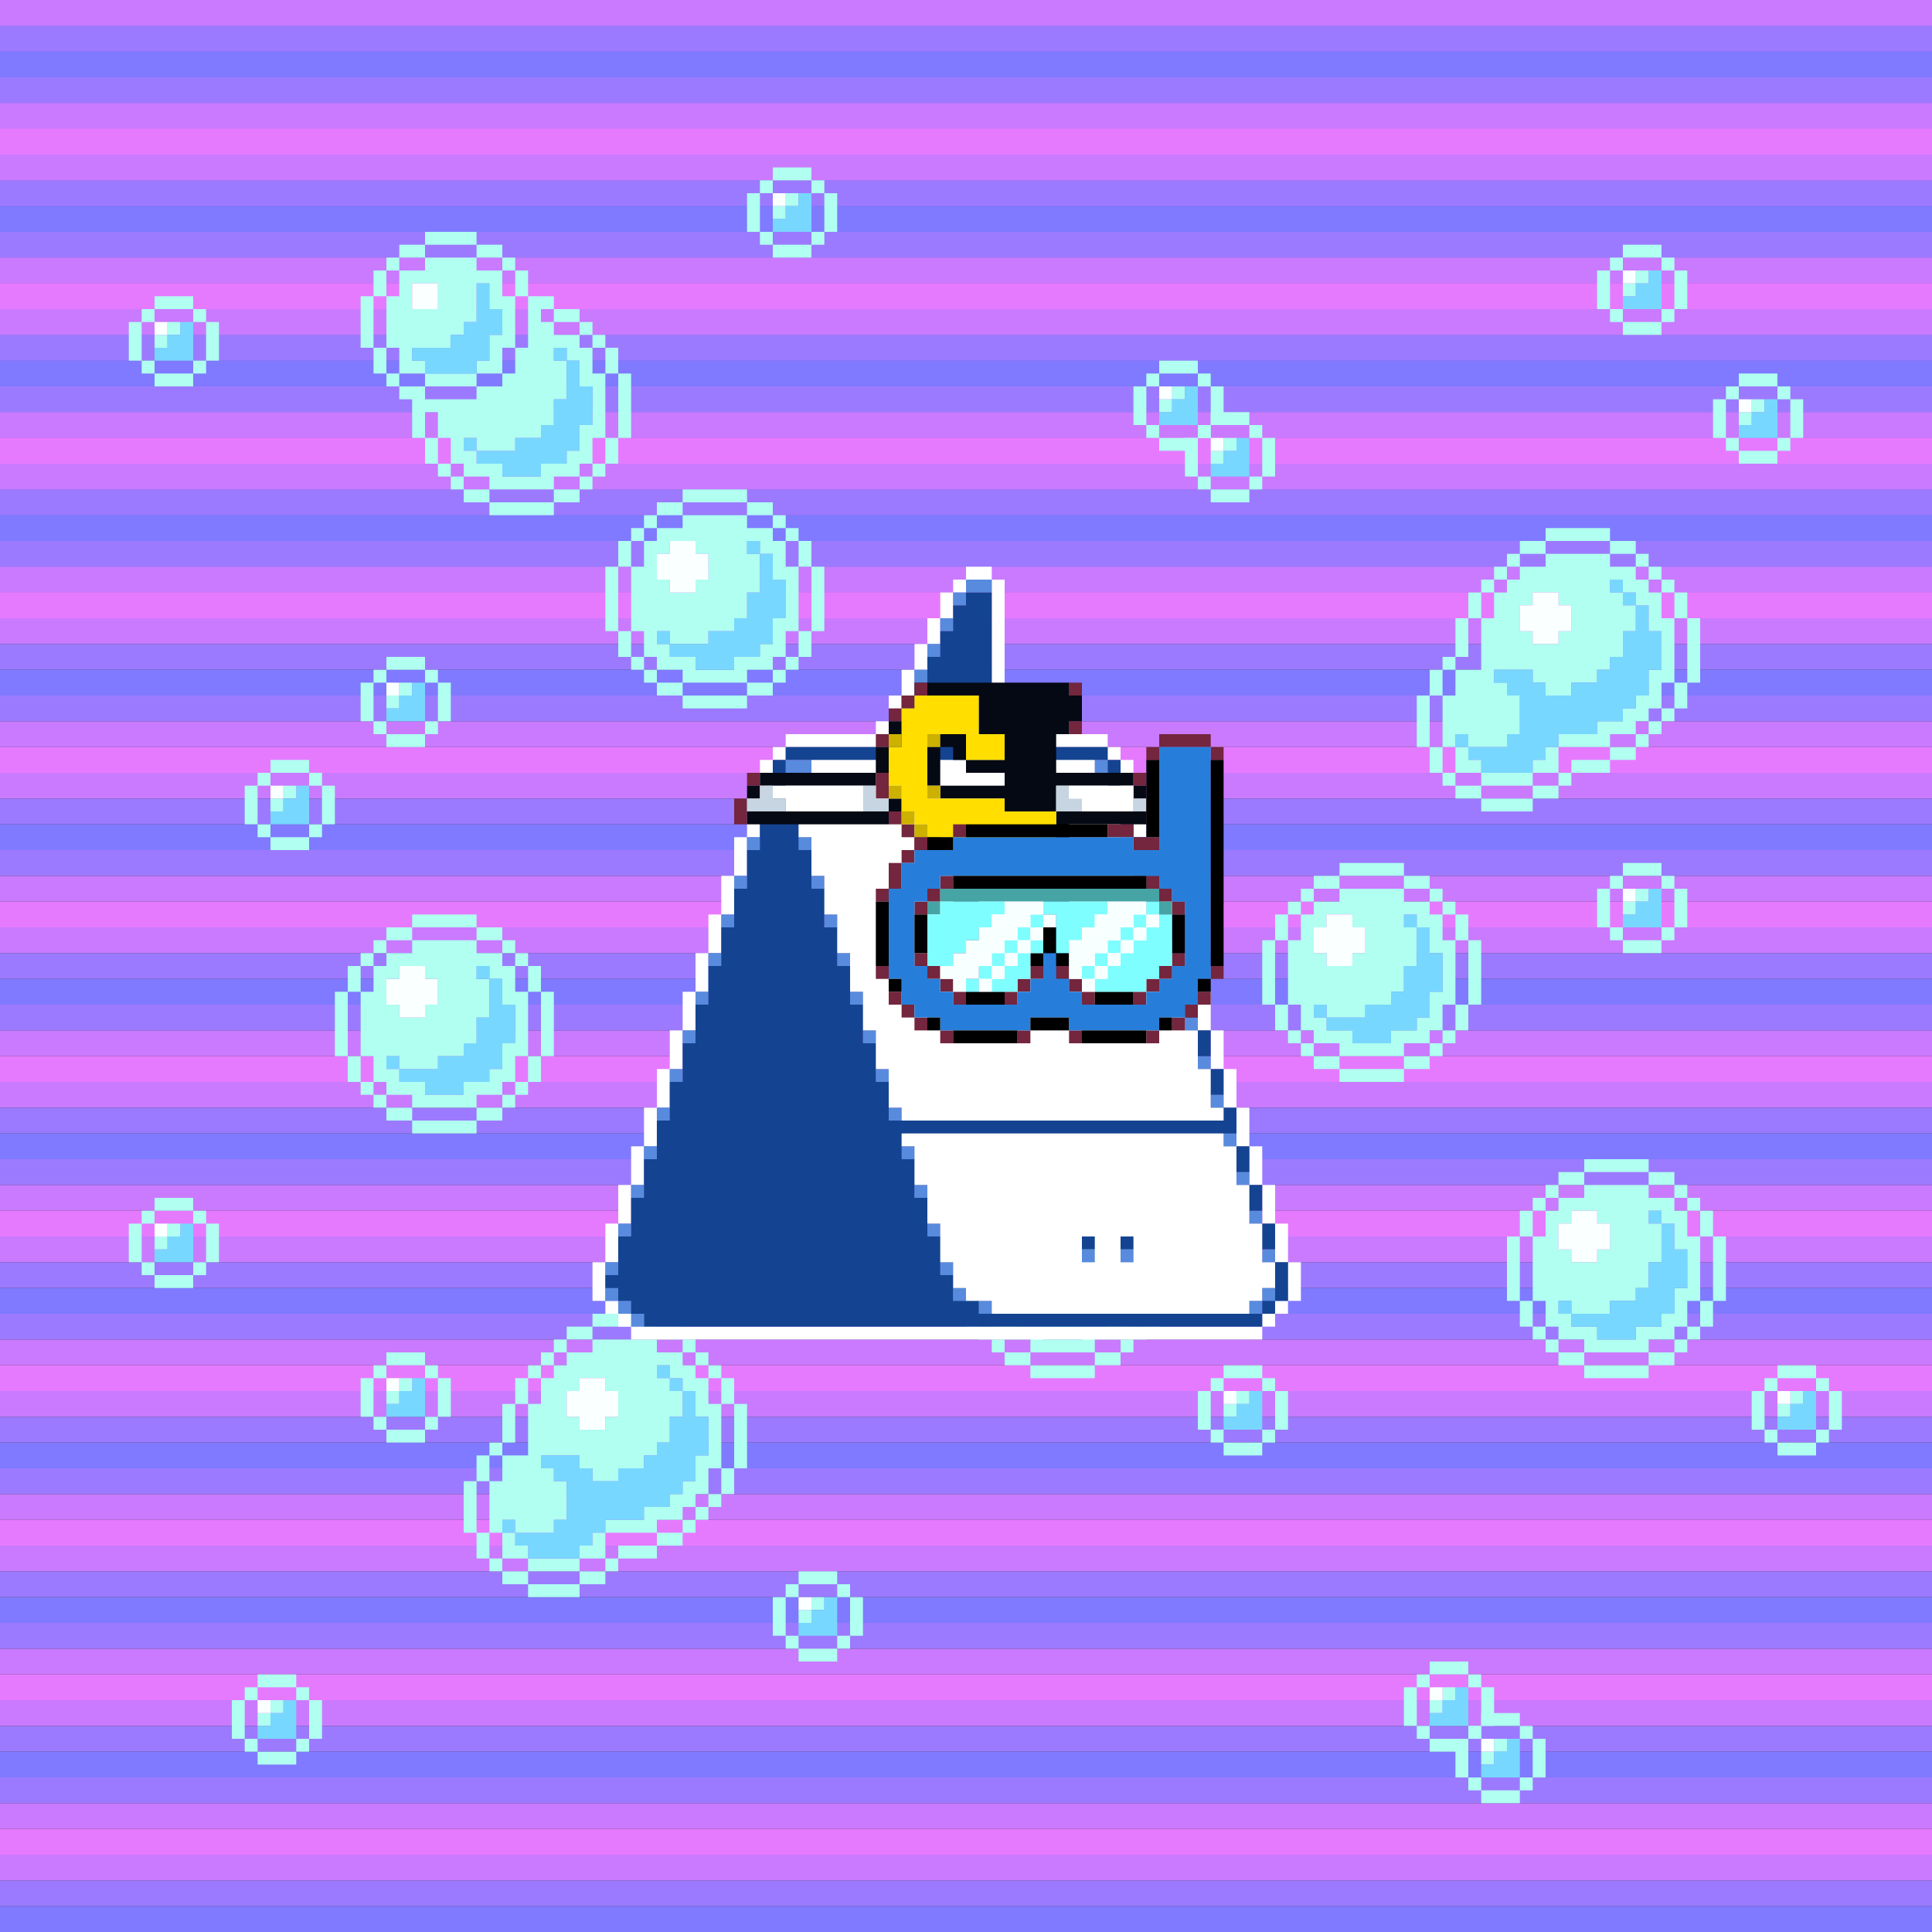
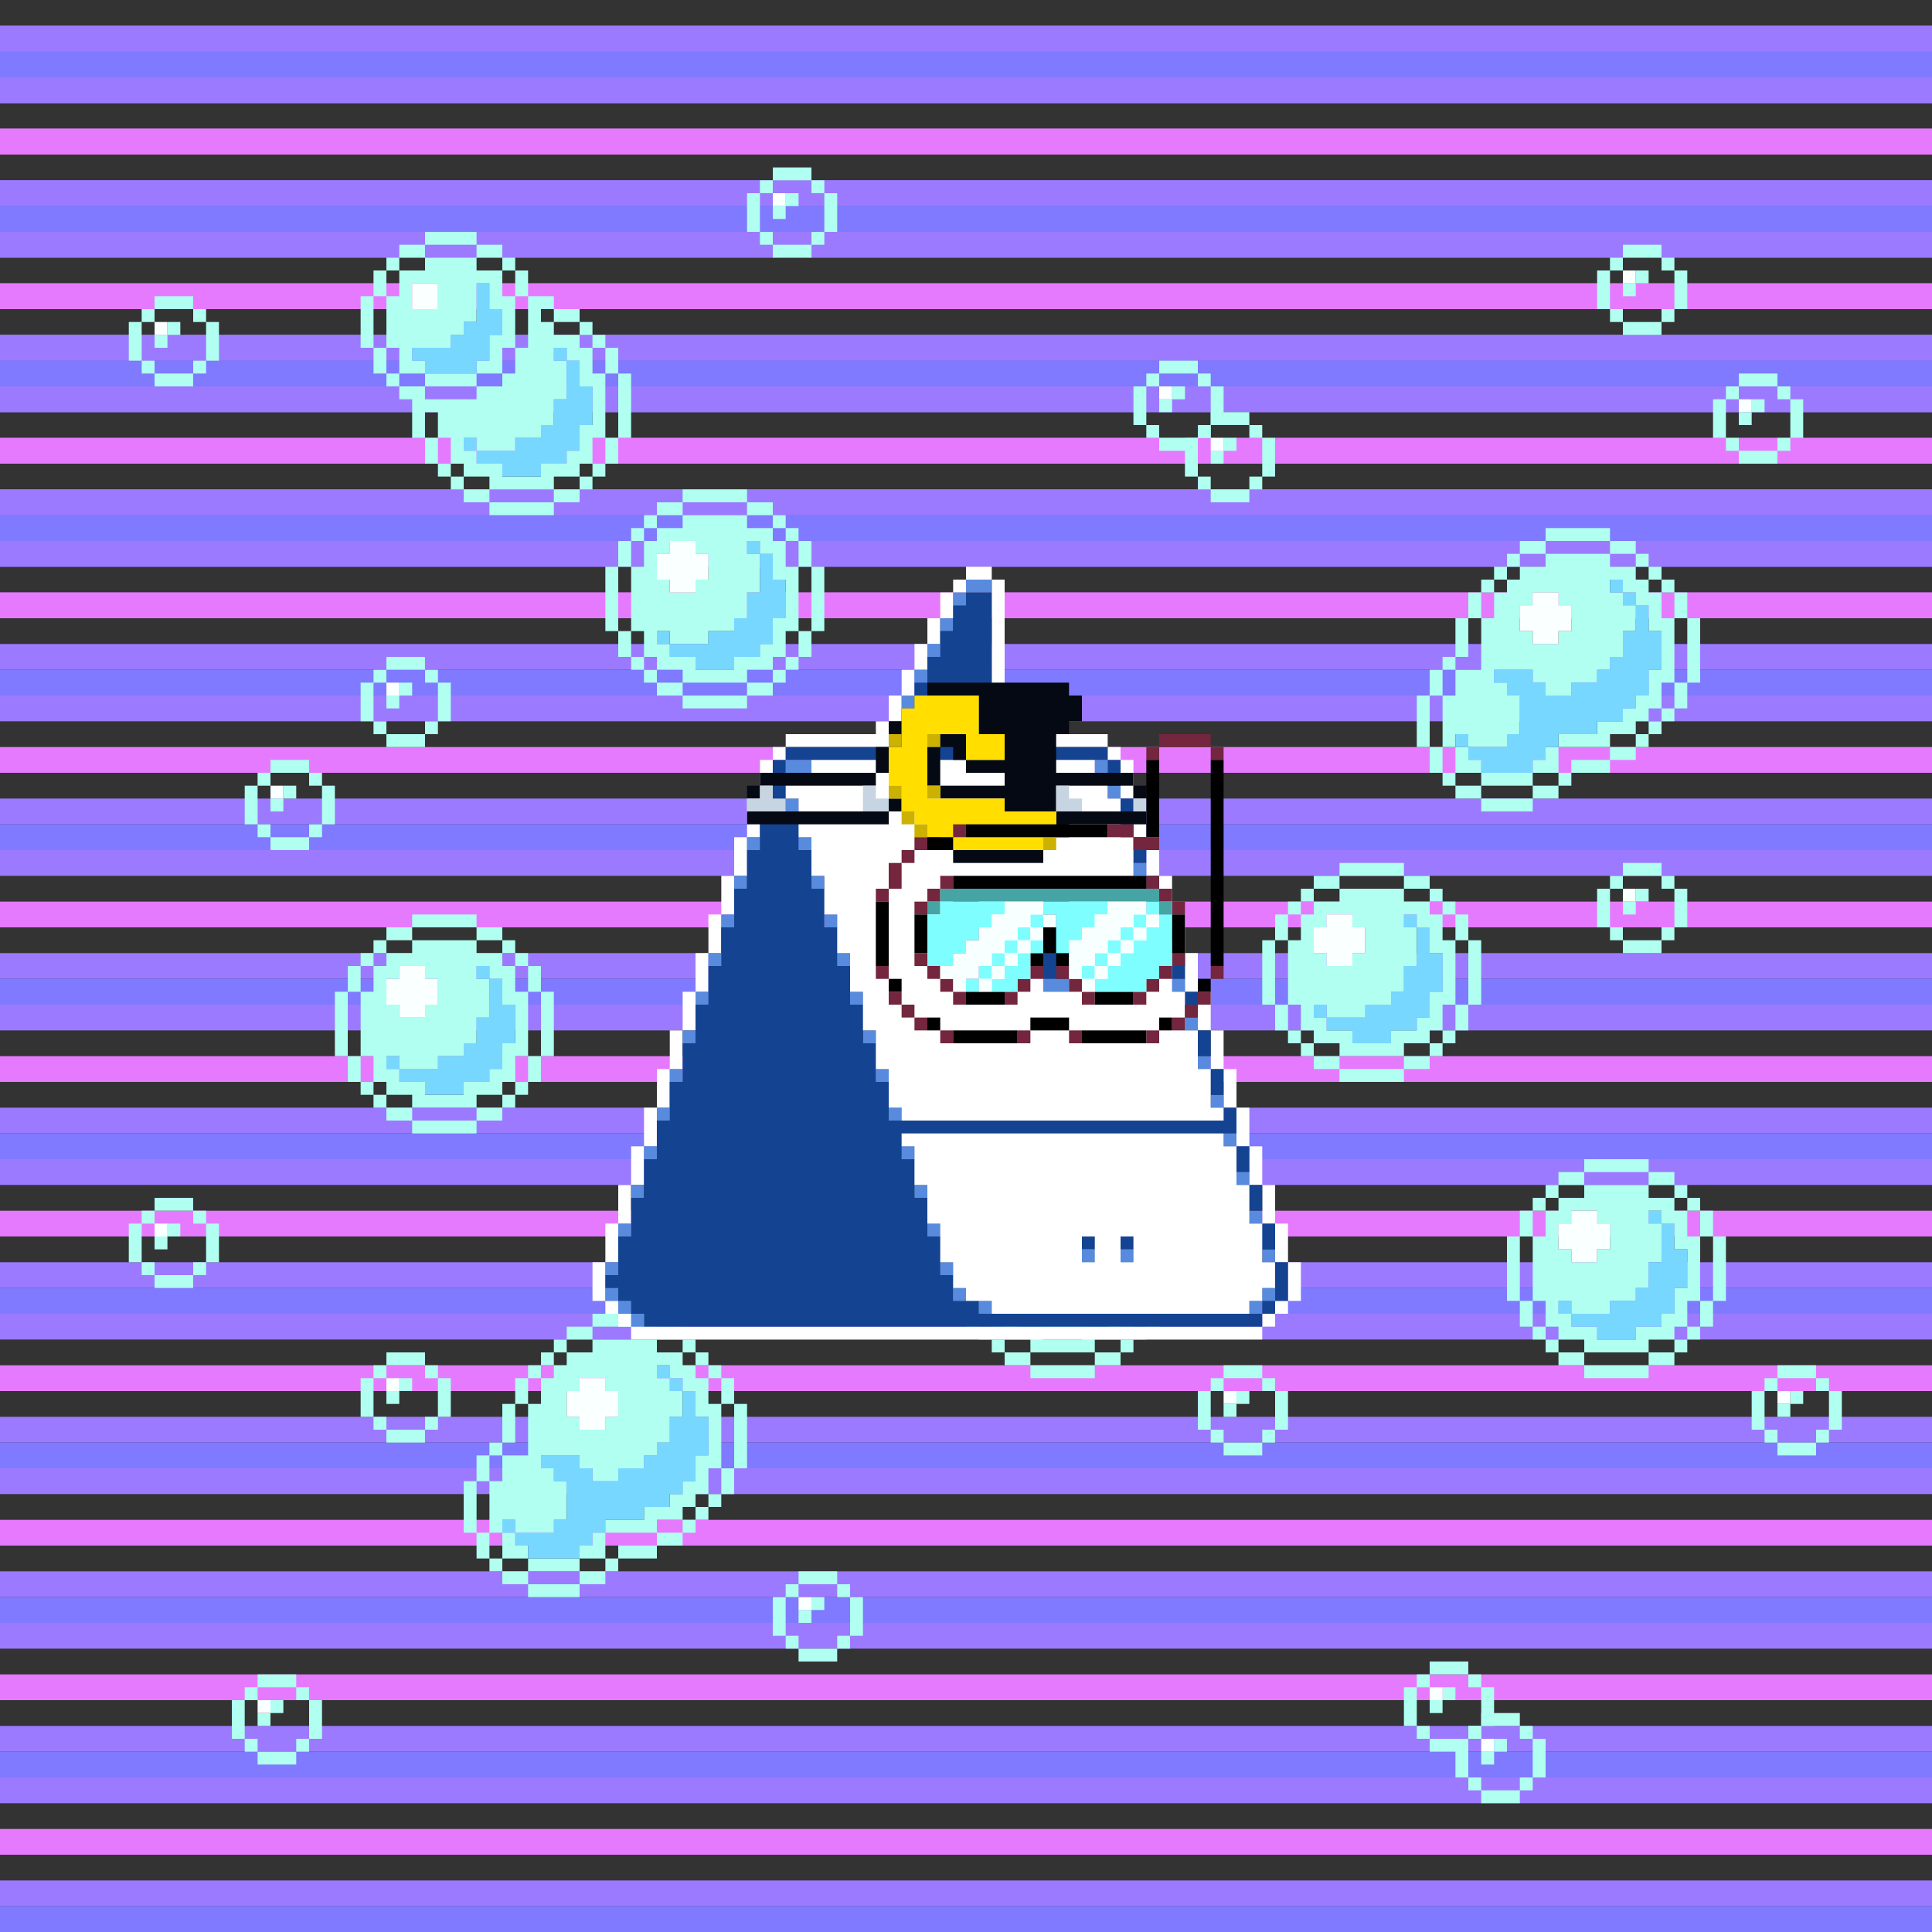
<svg xmlns="http://www.w3.org/2000/svg" buffered-rendering="static" width="1200px" height="1200px" viewBox="0,0,1200,1200">
  <rect x="0" y="0" width="1200" height="1200" fill="#333333" stroke="none" />
  <defs>
    <g id="bk">
      <g id="_b">
-         <path fill="#ca7aff" d="m0,0h1200v16h-1200zm0,64h1200v16h-1200z" />
        <path fill="#9c7aff" d="m0,16h1200v16h-1200zm0,32h1200v16h-1200z" />
        <path fill="#7f7aff" d="m0,32h1200v16h-1200z" />
        <path fill="#e67aff" d="m0,80h1200v16h-1200z" />
      </g>
      <g id="b_1">
        <use y="0" href="#_b" />
        <use y="96" href="#_b" />
        <use y="192" href="#_b" />
        <use y="288" href="#_b" />
      </g>
      <use y="0" href="#b_1" />
      <use y="384" href="#b_1" />
      <use y="768" href="#b_1" />
      <use y="1152" href="#b_1" />
      <g opacity="0">
        <g id="bb_1">
          <path fill="#b0fff1" d="m16,0h24v8h8v8h8v24h-8v8h-8v8h-24v-8h-8v-8h-8v-24h8v-8h8zm1,8h-1v8h-8v24h8v8h24v-8h8v-24h-8v-8zm7,8h8v8h-8v8h-8v-8h8z" />
          <path fill="#faffff" d="m16,16h8v8h-8z" />
-           <path fill="#78d7ff" d="m32,16h8v24h-24v-8h8v-8h8z" />
        </g>
        <g id="bb_2">
          <path fill="#b0fff1" d="m48,0h40v8h16v8h8v8h8v8h8v16h8v40h-8v16h-8v8h-8v8h-8v8h-16v8h-40v-8h-16v-8h-8v-8h-8v-8h-8v-16h-8v-40h8v-16h8v-8h8v-8h8v-8h16zm1,8h-1v8h40v-8zm-16,8h-1v8h16v-8zm56,0h-1v8h16v-8zm-64,8h-1v8h8v-8zm80,0h-1v8h8v-8zm-88,8h-1v16h8v-16zm24,0h-1v8h-8v16h8v8h16v-8h8v-16h-8v-8zm48,0h-1v8h8v-8zm24,0h-1v16h8v-16zm-16,8h-1v24h-8v16h-8v8h-16v8h-24v8h16v8h24v-8h16v-8h8v-16h8v-24h-8v-16zm-88,8h-1v40h8v-40zm112,0h-1v40h8v-40zm-104,40h-1v16h8v-16zm16,0h-1v8h8v-8zm80,0h-1v16h8v-16zm-88,16h-1v8h8v-8zm80,0h-1v8h8v-8zm-72,8h-1v8h16v-8zm56,0h-1v8h16v-8zm-40,8h-1v8h40v-8z" />
          <path fill="#faffff" d="m40,32h16v8h8v16h-8v8h-16v-8h-8v-16h8z" />
          <path fill="#78d7ff" d="m88,32h8v8h8v16h8v24h-8v16h-8v8h-16v8h-24v-8h-16v-8h-8v-8h8v8h24v-8h16v-8h8v-16h8v-24h-8z" />
        </g>
        <g id="bb_3">
          <path fill="#b0fff1" d="m40,0h32v8h16v8h8v8h8v16h16v8h16v8h8v8h8v8h8v16h8v40h-8v16h-8v8h-8v8h-8v8h-16v8h-40v-8h-16v-8h-8v-8h-8v-8h-8v-16h-8v-24h-8v-8h-8v-8h-8v-16h-8v-32h8v-16h8v-8h8v-8h16zm1,8h-1v8h32v-8zm-16,8h-1v8h16v-8zm48,0h-1v8h16v-8zm-56,8h-1v16h8v-16zm72,0h-1v16h8v-16zm-56,8h-1v16h16v-16zm40,0h-1v24h-8v8h-8v8h-24v8h8v8h32v-8h8v-16h8v-16h-8v-16zm-64,8h-1v32h8v-32zm88,0h-1v32h8v-32zm16,8h-1v8h8v-8zm8,8h-1v8h16v-8zm16,8h-1v8h8v-8zm-120,8h-1v16h8v-16zm72,0h-1v16h8v-16zm32,0h-1v8h8v-8zm24,0h-1v16h8v-16zm-16,8h-1v24h-8v16h-8v8h-16v8h-24v8h16v8h24v-8h16v-8h8v-16h8v-24h-8v-16zm-104,8h-1v8h16v-8zm48,0h-1v8h16v-8zm80,0h-1v40h8v-40zm-112,8h-1v8h32v-8zm0,16h-1v16h8v-16zm8,16h-1v16h8v-16zm16,0h-1v8h8v-8zm80,0h-1v16h8v-16zm-88,16h-1v8h8v-8zm80,0h-1v8h8v-8zm-72,8h-1v8h16v-8zm56,0h-1v8h16v-8zm-40,8h-1v8h40v-8z" />
          <path fill="#faffff" d="m32,32h16v16h-16z" />
          <path fill="#78d7ff" d="m72,32h8v16h8v16h-8v16h-8v8h-32v-8h-8v-8h24v-8h8v-8h8zm48,40h8v8h8v16h8v24h-8v16h-8v8h-16v8h-24v-8h-16v-8h-8v-8h8v8h24v-8h16v-8h8v-16h8v-24h-8z" />
        </g>
        <g id="bb_4">
          <path fill="#b0fff1" d="m80,0h40v8h16v8h8v8h8v8h8v8h8v16h8v40h-8v16h-8v8h-8v8h-8v8h-8v8h-16v8h-24v8h-8v8h-16v8h-32v-8h-16v-8h-8v-8h-8v-16h-8v-32h8v-16h8v-8h8v-24h8v-16h8v-8h8v-8h8v-8h8v-8h16zm1,8h-1v8h40v-8zm-16,8h-1v8h16v-8zm56,0h-1v8h16v-8zm-64,8h-1v8h8v-8zm80,0h-1v8h8v-8zm-88,8h-1v8h8v-8zm72,0h-1v8h8v-8zm24,0h-1v8h8v-8zm-104,8h-1v16h8v-16zm32,0h-1v8h-8v16h8v8h16v-8h8v-16h-8v-8zm56,0h-1v8h8v-8zm24,0h-1v16h8v-16zm-16,8h-1v16h-8v16h-8v8h-8v8h-16v8h-16v-8h-8v-8h-24v8h8v8h8v24h-8v8h-24v8h8v8h32v-8h8v-8h8v-8h24v-8h16v-8h8v-8h8v-16h8v-24h-8v-16zm-104,8h-1v24h-8v8h16v-32zm128,0h-1v40h8v-40zm-144,32h-1v16h8v-16zm136,8h-1v16h8v-16zm-144,8h-1v32h8v-32zm136,8h-1v8h8v-8zm-8,8h-1v8h8v-8zm-112,8h-1v8h8v-8zm96,0h-1v8h16v-8zm-104,8h-1v16h8v-16zm72,0h-1v16h8v-8h24v-8zm-64,16h-1v8h16v-8zm48,0h-1v8h16v-8zm-32,8h-1v8h32v-8z" />
          <path fill="#78d7ff" d="m120,32h8v8h8v8h8v16h8v24h-8v16h-8v8h-8v8h-16v8h-24v8h-8v8h-8v8h-32v-8h-8v-8h-8v-8h8v8h24v-8h8v-24h-8v-8h-8v-8h24v8h8v8h16v-8h16v-8h8v-8h8v-16h8v-16h-8v-8h-8z" />
          <path fill="#faffff" d="m72,40h16v8h8v16h-8v8h-16v-8h-8v-16h8z" />
        </g>
      </g>
      <use x="80" y="184" href="#bb_1" />
      <use x="224" y="408" href="#bb_1" />
      <use x="152" y="472" href="#bb_1" />
      <use x="80" y="744" href="#bb_1" />
      <use x="224" y="840" href="#bb_1" />
      <use x="144" y="1040" href="#bb_1" />
      <use x="464" y="104" href="#bb_1" />
      <use x="480" y="976" href="#bb_1" />
      <use x="704" y="224" href="#bb_1" />
      <use x="736" y="256" href="#bb_1" />
      <use x="744" y="848" href="#bb_1" />
      <use x="872" y="1032" href="#bb_1" />
      <use x="904" y="1064" href="#bb_1" />
      <use x="992" y="152" href="#bb_1" />
      <use x="1064" y="232" href="#bb_1" />
      <use x="992" y="536" href="#bb_1" />
      <use x="1088" y="848" href="#bb_1" />
      <use x="208" y="568" href="#bb_2" />
      <use x="376" y="304" href="#bb_2" />
      <use x="784" y="536" href="#bb_2" />
      <use x="936" y="720" href="#bb_2" />
      <use x="224" y="144" href="#bb_3" />
      <use x="560" y="680" href="#bb_3" />
      <use x="288" y="816" href="#bb_4" />
      <use x="880" y="328" href="#bb_4" />
    </g>
    <g id="bd">
      <path fill="#fff" d="m600,352h16v8h8v96h64v8h8v8h8v24h8v24h8v24h8v24h8v24h8v24h8v24h8v24h8v24h8v24h8v24h8v24h8v24h8v24h-8v8h-8v8h-8v8h-392v-8h-8v-8h-8v-8h-8v-24h8v-24h8v-24h8v-24h8v-24h8v-24h8v-24h8v-24h8v-24h8v-24h8v-24h8v-24h8v-24h8v-24h8v-8h8v-8h56v-8h8v-16h8v-16h8v-16h8v-16h8v-16h8v-8h8zm1,8h-1v8h-8v16h-8v16h-8v16h-8v16h-8v16h-8v16h-64v8h-8v24h-8v24h-8v24h-8v24h-8v24h-8v24h-8v24h-8v24h-8v24h-8v24h-8v24h-8v24h-8v24h-8v24h8v8h8v8h392v-8h8v-8h8v-24h-8v-24h-8v-24h-8v-24h-8v-24h-8v-24h-8v-24h-8v-24h-8v-24h-8v-24h-8v-24h-8v-24h-8v-24h-8v-24h-8v-8h-72v-104z" />
      <path fill="#588bdd" d="m600,360h16v8h-16v8h-8v-8h8zm-16,24h8v8h-8zm-8,16h8v8h-8zm-8,16h8v8h-8zm-8,16h8v8h-8zm-8,16h8v8h-8zm-64,24h16v8h-16zm192,0h8v8h-8zm8,16h8v8h-8zm-216,8h8v8h-8zm16,0h8v8h-8zm-24,24h8v8h-8zm32,0h8v8h-8zm208,16h8v8h-8zm-248,8h8v8h-8zm48,0h8v8h-8zm88,8h16v8h-16zm56,0h16v8h-16zm64,8h8v8h-8zm-264,8h8v8h-8zm64,0h8v8h-8zm208,16h8v8h-8zm-280,8h8v8h-8zm80,0h8v8h-8zm72,16h16v8h-16zm56,0h16v8h-16zm80,0h8v8h-8zm-296,8h8v8h-8zm96,0h8v8h-8zm208,16h8v8h-8zm-312,8h8v8h-8zm112,0h8v8h-8zm208,16h8v8h-8zm-328,8h8v8h-8zm128,0h8v8h-8zm208,16h8v8h-8zm-344,8h8v8h-8zm144,0h8v8h-8zm208,16h8v8h-8zm-360,8h8v8h-8zm160,0h8v8h-8zm208,16h8v8h-8zm-376,8h8v8h-8zm176,0h8v8h-8zm208,16h8v8h-8zm-392,8h8v8h-8zm192,0h8v8h-8zm96,16h8v8h-8zm24,0h8v8h-8zm88,0h8v8h-8zm-408,8h8v8h-8zm208,0h8v8h-8zm-208,16h8v8h8v8h8v8h-8v-8h-8v-8h-8zm216,0h8v8h-8zm192,0h8v8h-8v8h-8v-8h8zm-176,8h8v8h-8z" />
      <path fill="#144491" d="m600,368h16v96h72v8h8v16h-8v8h16v24h8v16h-8v8h16v16h-8v8h16v16h-8v8h16v16h-8v8h16v16h-8v8h16v16h-8v8h16v16h-8v8h16v16h-8v8h16v16h-8v8h16v16h-8v8h16v16h-8v8h16v24h-8v8h-8v8h-384v-8h-8v-8h-8v-8h-8v-8h8v-24h8v-24h8v-24h8v-24h8v-24h8v-24h8v-24h8v-24h8v-24h8v-24h8v-24h8v-24h8v-32h8v-8h64v-8h8v-16h8v-16h8v-16h8v-16h8v-16h8zm-111,104h-1v8h16v-8zm192,0h-1v8h8v-8zm-192,24h-1v8h8v-8zm8,24h-1v8h8v-8zm8,24h-1v8h8v-8zm88,8h-1v8h16v-8zm56,0h-1v8h16v-8zm-136,16h-1v8h8v-8zm8,24h-1v8h8v-8zm72,16h-1v8h16v-8zm56,0h-1v8h16v-8zm-120,8h-1v8h8v-8zm8,24h-1v8h8v-8zm8,24h-1v8h8v-8zm8,24h-1v8h8v-8zm8,24h-1v8h8v-8zm8,24h-1v8h8v-8zm8,24h-1v8h8v-8zm96,16h-1v8h8v-8zm24,0h-1v8h8v-8zm-112,8h-1v8h8v-8zm8,16h-1v8h8v-8zm192,0h-1v8h8v-8zm-176,8h-1v8h8v-8zm168,0h-1v8h8v-8z" />
    </g>
    <g id="h">
-       <path fill="#73263d" d="m568,424h8v8h-8v8h-8v8h-8v-8h8v-8h8zm96,0h8v8h-8zm0,24h8v8h-8zm-120,8h8v8h-8zm-80,24h8v8h-8zm80,0h8v16h-8zm160,0h8v8h-8zm-248,16h8v16h-8zm256,0h8v16h-8zm-160,8h8v8h8v8h8v8h-8v-8h-8v-8h-8zm104,16h8v8h-8v8h-8v-8h8zm-72,8h8v8h-8z" />
      <path fill="#050914" d="m576,424h88v8h8v16h-8v8h-8v24h48v8h8v8h-8v-8h-48v16h56v8h-48v8h-8v-16h-32v-8h-40v-8h-8v-24h8v-8h16v16h24v-16h-16v-24h-32zm-24,24h8v8h-8zm33,16h-1v24h40v-8h-24v-8h-8v-8zm-41,0h8v16h-8v8h-72v8h-8v-8h8v-8h72zm8,32h8v8h-8v8h-88v-8h88zm24,24h8v8h-8zm16,8h56v8h-56z" />
      <path fill="#ffde00" d="m568,432h40v24h16v16h-24v-16h-24v40h48v8h32v16h-8v8h-56v-8h-16v-8h-8v-8h-8v-16h-8v-24h8v-24h8z" />
      <path fill="#ccb100" d="m552,456h8v8h-8zm24,0h8v8h-8zm-24,32h8v8h-8zm24,0h8v8h-8zm-16,16h8v8h8v8h-8v-8h-8zm24,16h8v8h-8zm64,0h8v8h-8z" />
      <path fill="#c7d4e1" d="m472,488h8v8h8v8h-24v-8h8zm64,0h8v8h8v8h-16zm120,0h8v8h8v8h-16zm48,8h8v8h-8z" />
-       <path fill="#fff" d="m480,488h56v16h-48v-8h-8zm184,0h40v16h-32v-8h-8z" />
    </g>
    <g id="e">
      <path fill="#73263d" d="m720,456h32v8h8v8h-8v-8h-32v8h-8v-8h8zm-128,56h8v8h-8zm96,0h16v8h16v8h-16v-8h-16zm-120,8h8v8h-8v8h-8v16h-8v8h-8v-8h8v-16h8v-8h8zm16,24h8v8h-8v8h-8v8h-8v-8h8v-8h8zm128,0h8v8h8v8h8v8h-8v-8h-8v-8h-8zm-144,48h8v8h8v8h8v8h8v8h-8v-8h-8v-8h-8v-8h-8zm160,0h8v8h-8v8h-8v8h-8v8h-8v-8h8v-8h8v-8h8zm-184,8h8v8h-8zm96,0h8v8h-8v8h-8v8h-8v-8h8v-8h8zm16,0h8v8h8v8h8v8h-8v-8h-8v-8h-8zm96,0h8v8h-8zm-200,16h8v8h8v8h8v8h-8v-8h-8v-8h-8zm192,0h8v8h-8v8h-8v8h-8v-8h8v-8h8zm-160,24h8v8h-8zm48,0h8v8h-8zm32,0h8v8h-8zm48,0h8v8h-8z" />
-       <path fill="#277eda" d="m720,464h32v144h-8v16h-8v8h-16v8h-56v-8h-24v8h-56v-8h-16v-8h-8v-16h-8v-56h8v-16h8v-8h24v-8h112v8h16zm-135,80h-1v8h-8v8h-8v40h8v8h8v8h8v8h40v-8h8v-8h8v-16h8v16h8v8h8v8h40v-8h8v-8h8v-8h8v-40h-8v-8h-8v-8z" />
      <path fill="#000" d="m712,472h8v48h-8zm40,0h8v128h-8zm-152,40h88v8h-88zm-24,8h16v8h-16zm16,24h120v8h-120zm-48,16h8v40h-8zm24,8h8v24h-8zm160,0h8v24h-8zm-80,8h8v16h8v8h-8v-8h-8v8h-8v-8h8zm-96,32h8v8h-8zm192,0h8v8h-8zm-144,8h24v8h-24zm80,0h24v8h-24zm-104,16h8v8h-8zm64,0h24v8h-24zm80,0h8v8h-8zm-128,8h40v8h-40zm80,0h40v8h-40z" />
      <path fill="#46a4a5" d="m584,552h136v8h8v8h-8v-8h-136v8h-8v-8h8z" />
      <path fill="#7ffeff" d="m584,560h40v8h-8v8h-8v8h-8v8h-8v8h-16v-32h8zm64,0h40v8h-8v8h-8v8h-8v8h-8v-24h-8v8h-8v8h8v8h-8v16h-8v8h-16v-8h-8v8h-8v-8h8v-8h8v-8h8v-8h8v-8h8v-8h8zm64,0h8v8h8v32h-8v8h-8v8h-32v-8h-8v-8h8v-8h8v-8h8v-8h8v-8h8zm1,8h-1v8h8v-8zm-8,8h-1v8h8v-8zm-72,8h-1v8h8v-8zm64,0h-1v8h8v-8zm-72,8h-1v8h8v-8zm64,0h-1v8h8v-8zm-72,8h-1v8h8v-8zm64,0h-1v8h8v-8z" />
      <path fill="#f8ffff" d="m624,560h24v8h8v8h-8v8h-8v8h-8v8h-8v8h-8v8h-8v-8h-8v8h-8v-8h-8v-8h8v-8h8v-8h8v-8h8v-8h8zm64,0h24v8h8v8h-8v8h-8v8h-8v8h-8v8h-8v8h-8v-8h-8v-24h8v-8h8v-8h8zm-47,8h-1v8h8v-8zm64,0h-1v8h8v-8zm-72,8h-1v8h8v-8zm64,0h-1v8h8v-8zm-72,8h-1v8h8v-8zm64,0h-1v8h8v-8zm-72,8h-1v8h8v-8zm64,0h-1v8h8v-8zm-72,8h-1v8h8v-8zm64,0h-1v8h8v-8z" />
    </g>
    <g id="f">
      <path fill="#fff" d="m504,472h176v8h8v16h8v24h8v24h8v24h8v24h8v24h8v24h8v24h8v24h8v8h-200v-8h-8v-24h-8v-24h-8v-24h-8v-24h-8v-24h-8v-24h-8v-24h-8v-24h-8v-16h16zm89,80h-1v64h16v-64zm56,0h-1v64h16v-64zm-89,152h200v8h8v24h8v24h8v24h8v16h-8v8h-8v8h-160v-8h-16v-8h-8v-16h-8v-24h-8v-24h-8v-24h-8zm113,64h-1v16h8v-16zm24,0h-1v16h8v-16z" />
    </g>
  </defs>
  <use href="#bk" />
  <use href="#bd" />
  <use href="#f" />
  <use href="#h" />
  <use href="#e" />
</svg>